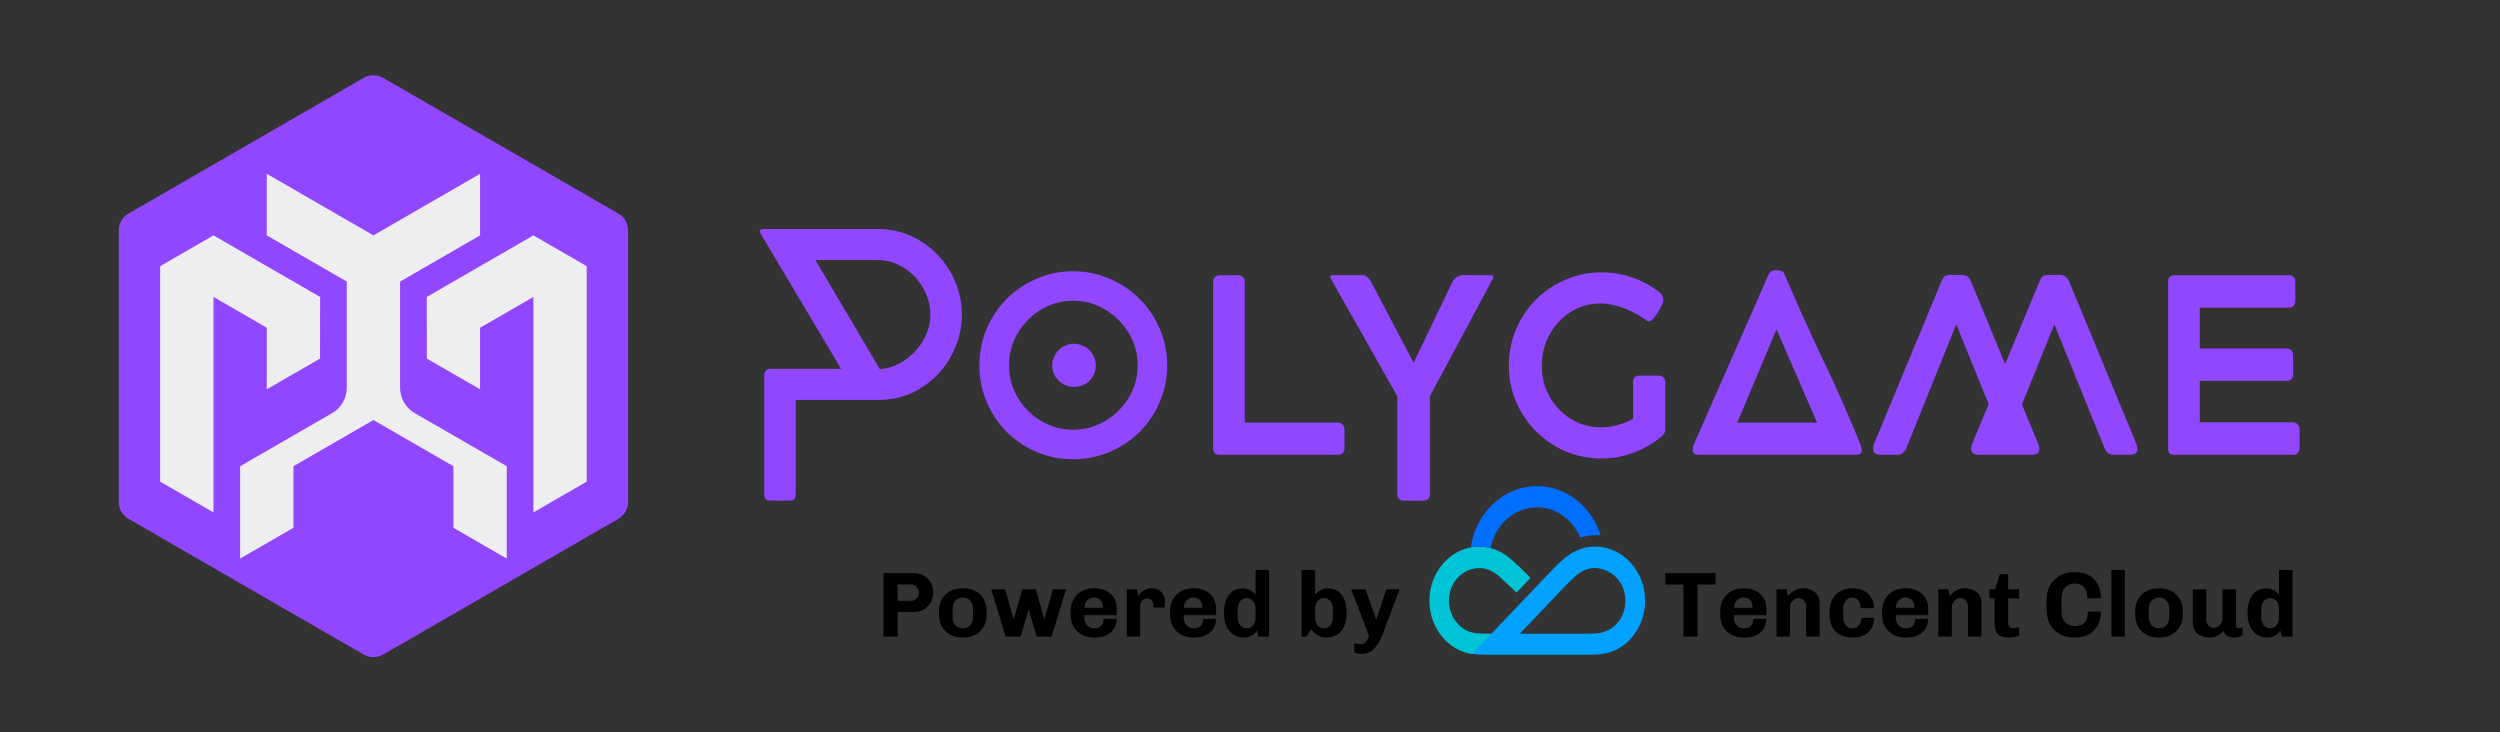
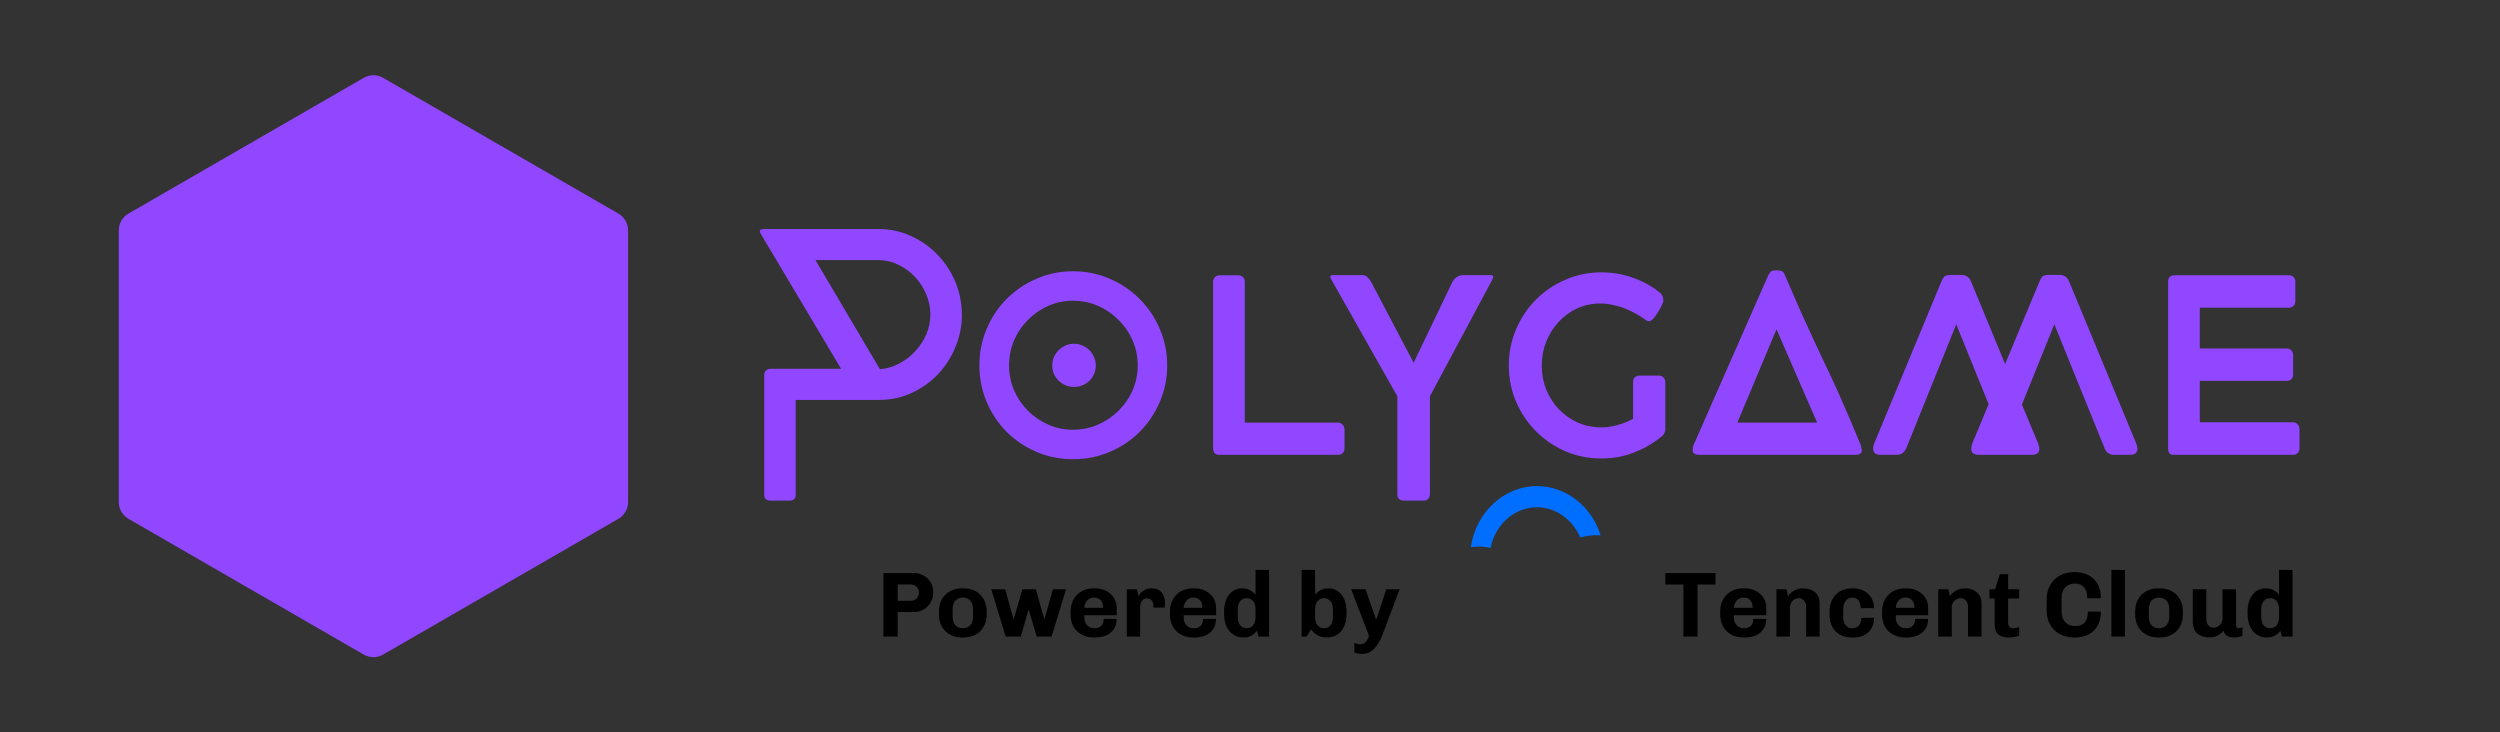
<svg xmlns="http://www.w3.org/2000/svg" width="864" height="253" viewBox="0 0 864 253" fill="none">
  <rect x="0" y="0" width="864" height="253" fill="#333333" stroke="none" />
  <path d="M213.718 73.814L132.406 26.9C131.387 26.312 130.232 26.002 129.055 26.002C127.879 26.002 126.723 26.312 125.704 26.9L44.401 73.814C43.383 74.401 42.538 75.246 41.949 76.264C41.361 77.281 41.051 78.436 41.05 79.611V173.497C41.05 174.674 41.359 175.83 41.947 176.849C42.536 177.868 43.382 178.715 44.401 179.303L125.704 226.217C126.723 226.805 127.879 227.115 129.055 227.115C130.232 227.115 131.387 226.805 132.406 226.217L213.718 179.303C214.737 178.715 215.583 177.868 216.172 176.849C216.76 175.83 217.069 174.674 217.069 173.497V79.611C217.068 78.436 216.758 77.281 216.169 76.264C215.581 75.246 214.736 74.401 213.718 73.814Z" fill="#9147ff" />
-   <path d="M55.349 91.985V166.452L73.779 177.092V102.624L92.201 113.264V134.543L110.607 123.92L110.632 102.624L73.779 81.346L55.349 91.985Z" fill="#eeeef1" />
-   <path d="M202.76 91.985V166.452L184.338 177.092V102.624L165.908 113.264V134.543L147.511 123.92L147.486 102.624L184.338 81.346L202.76 91.985Z" fill="#eeeef1" />
-   <path d="M138.271 134.056V97.304L165.917 81.345V60.074L129.056 81.345L92.195 60.074V81.345L119.84 97.304V134.056C119.84 135.82 119.375 137.553 118.493 139.081C117.611 140.609 116.342 141.878 114.814 142.76L82.98 161.132V193.042L101.41 182.402V161.123L129.056 145.164L156.701 161.123V182.402L175.132 193.042V161.123L143.297 142.752C141.771 141.87 140.503 140.603 139.62 139.076C138.738 137.55 138.273 135.819 138.271 134.056Z" fill="#eeeef1" />
  <path d="M303.458 79.137C307.548 79.137 311.364 79.959 314.906 81.604C318.448 83.206 321.505 85.378 324.077 88.118C326.692 90.817 328.737 93.959 330.213 97.543C331.688 101.127 332.426 104.901 332.426 108.865C332.426 112.66 331.688 116.328 330.213 119.87C328.779 123.412 326.776 126.553 324.204 129.294C321.632 131.993 318.596 134.165 315.096 135.809C311.596 137.411 307.801 138.213 303.711 138.213H274.995V170.976C274.995 172.325 274.321 173 272.971 173H266.267C264.833 173 264.116 172.325 264.116 170.976V129.61C264.116 128.978 264.306 128.472 264.686 128.093C265.107 127.671 265.634 127.46 266.267 127.46H290.681L262.978 80.908C262.725 80.528 262.598 80.191 262.598 79.896C262.598 79.643 262.746 79.453 263.041 79.327C263.336 79.2 263.652 79.137 263.99 79.137H303.458ZM281.826 89.889L304.09 127.586C306.452 127.418 308.686 126.764 310.795 125.626C312.945 124.487 314.801 123.054 316.361 121.325C317.963 119.596 319.228 117.656 320.156 115.506C321.083 113.313 321.547 111.057 321.547 108.738C321.547 106.377 321.083 104.079 320.156 101.844C319.228 99.567 317.942 97.543 316.298 95.772C314.653 94.001 312.734 92.588 310.542 91.534C308.349 90.438 305.988 89.889 303.458 89.889H281.826ZM338.486 126.258C338.486 121.789 339.33 117.572 341.016 113.608C342.703 109.645 345.001 106.208 347.911 103.299C350.862 100.347 354.299 98.028 358.22 96.341C362.142 94.612 366.359 93.748 370.87 93.748C375.34 93.748 379.557 94.612 383.52 96.341C387.484 98.028 390.921 100.347 393.83 103.299C396.782 106.208 399.101 109.645 400.788 113.608C402.517 117.572 403.381 121.789 403.381 126.258C403.381 130.77 402.517 135.008 400.788 138.971C399.101 142.893 396.782 146.33 393.83 149.281C390.921 152.191 387.484 154.489 383.52 156.176C379.557 157.862 375.34 158.706 370.87 158.706C366.359 158.706 362.142 157.862 358.22 156.176C354.299 154.489 350.862 152.191 347.911 149.281C345.001 146.33 342.703 142.893 341.016 138.971C339.33 135.008 338.486 130.77 338.486 126.258ZM348.733 126.258C348.733 129.294 349.302 132.162 350.441 134.86C351.621 137.559 353.224 139.92 355.248 141.944C357.272 143.968 359.612 145.571 362.268 146.751C364.967 147.932 367.834 148.522 370.87 148.522C373.906 148.522 376.774 147.932 379.472 146.751C382.171 145.571 384.532 143.968 386.556 141.944C388.623 139.92 390.246 137.559 391.427 134.86C392.607 132.162 393.198 129.294 393.198 126.258C393.198 123.222 392.607 120.355 391.427 117.656C390.246 114.958 388.623 112.596 386.556 110.572C384.532 108.506 382.171 106.883 379.472 105.702C376.774 104.521 373.906 103.931 370.87 103.931C367.834 103.931 364.967 104.521 362.268 105.702C359.612 106.883 357.272 108.506 355.248 110.572C353.224 112.596 351.621 114.958 350.441 117.656C349.302 120.355 348.733 123.222 348.733 126.258ZM371.187 118.795C370.133 118.795 369.142 119.006 368.214 119.427C367.328 119.807 366.548 120.334 365.874 121.009C365.199 121.683 364.651 122.484 364.229 123.412C363.85 124.298 363.66 125.267 363.66 126.322C363.66 127.334 363.85 128.303 364.229 129.231C364.651 130.117 365.199 130.897 365.874 131.571C366.548 132.204 367.328 132.731 368.214 133.152C369.142 133.532 370.133 133.722 371.187 133.722C372.241 133.722 373.211 133.532 374.096 133.152C375.024 132.773 375.825 132.267 376.5 131.634C377.174 130.96 377.701 130.18 378.081 129.294C378.503 128.367 378.713 127.376 378.713 126.322C378.713 125.267 378.503 124.298 378.081 123.412C377.701 122.484 377.174 121.683 376.5 121.009C375.825 120.334 375.024 119.807 374.096 119.427C373.211 119.006 372.241 118.795 371.187 118.795ZM462.45 146.055C463.04 146.055 463.546 146.287 463.968 146.751C464.431 147.173 464.663 147.742 464.663 148.459V154.974C464.663 155.606 464.452 156.133 464.031 156.555C463.651 156.977 463.124 157.188 462.45 157.188H421.464C419.988 157.188 419.25 156.45 419.25 154.974V97.353C419.25 96.721 419.461 96.193 419.882 95.772C420.304 95.35 420.873 95.139 421.59 95.139H427.978C428.569 95.139 429.075 95.329 429.496 95.709C429.96 96.088 430.192 96.636 430.192 97.353V146.055H462.45ZM494.183 136.947V170.786C494.099 172.262 493.361 173 491.969 173H485.265C483.705 173 482.925 172.262 482.925 170.786V136.947L460.344 97.037C459.965 96.404 459.775 95.94 459.775 95.645C459.775 95.266 460.091 95.076 460.724 95.076H470.97C471.561 95.076 472.046 95.266 472.425 95.645C472.847 95.983 473.29 96.51 473.753 97.227L488.554 125.373L502.026 97.29C502.87 95.94 504.029 95.203 505.505 95.076H515.119C515.751 95.076 516.068 95.287 516.068 95.709C516.068 96.004 515.899 96.425 515.562 96.974L494.183 136.947ZM575.533 148.459C575.533 148.923 575.385 149.408 575.09 149.914C574.795 150.378 574.478 150.715 574.141 150.926C571.316 153.245 568.132 155.079 564.59 156.428C561.091 157.778 557.38 158.453 553.458 158.453C549.073 158.453 544.941 157.63 541.061 155.986C537.182 154.299 533.788 152.001 530.878 149.092C527.969 146.182 525.671 142.788 523.984 138.908C522.297 134.987 521.454 130.791 521.454 126.322C521.454 121.852 522.297 117.656 523.984 113.735C525.671 109.813 527.969 106.398 530.878 103.488C533.788 100.579 537.182 98.302 541.061 96.657C544.941 94.971 549.073 94.127 553.458 94.127C557.296 94.127 560.901 94.739 564.274 95.962C567.647 97.142 570.705 98.808 573.445 100.958C573.867 101.253 574.204 101.654 574.457 102.16C574.71 102.624 574.837 103.151 574.837 103.741V104.247C574.71 104.627 574.457 105.196 574.078 105.955C573.741 106.672 573.319 107.41 572.813 108.169C572.349 108.928 571.843 109.602 571.295 110.193C570.789 110.741 570.325 111.015 569.903 111.015C569.693 111.015 569.461 110.973 569.208 110.889C568.322 110.214 567.268 109.518 566.045 108.801C564.822 108.084 563.515 107.431 562.124 106.841C560.732 106.25 559.256 105.786 557.696 105.449C556.178 105.07 554.639 104.88 553.079 104.88C550.212 104.88 547.534 105.449 545.046 106.587C542.6 107.726 540.471 109.286 538.658 111.268C536.845 113.208 535.411 115.485 534.357 118.099C533.345 120.671 532.839 123.412 532.839 126.322C532.839 129.315 533.366 132.119 534.42 134.734C535.474 137.306 536.929 139.562 538.784 141.502C540.64 143.399 542.811 144.917 545.299 146.055C547.829 147.152 550.549 147.7 553.458 147.7C555.145 147.7 556.937 147.447 558.835 146.941C560.774 146.435 562.63 145.697 564.401 144.727V132.014C564.401 131.297 564.611 130.749 565.033 130.37C565.455 129.99 565.961 129.8 566.551 129.8H573.256C573.972 129.8 574.521 130.032 574.9 130.496C575.322 130.918 575.533 131.424 575.533 132.014V148.459ZM587.332 157.188C585.772 157.188 584.991 156.66 584.991 155.606C584.991 155.016 585.013 154.636 585.055 154.468C585.097 154.299 585.139 154.173 585.181 154.088L611.114 95.139C611.282 94.802 611.514 94.444 611.809 94.064C612.105 93.642 612.779 93.431 613.833 93.431H614.276C614.867 93.431 615.33 93.516 615.668 93.684C616.005 93.811 616.258 93.98 616.427 94.191C616.595 94.401 616.701 94.633 616.743 94.886C616.827 95.097 616.912 95.266 616.996 95.392C619.104 100.284 620.917 104.458 622.435 107.916C623.996 111.373 625.408 114.452 626.673 117.15C627.938 119.849 629.119 122.379 630.215 124.74C631.354 127.059 632.534 129.568 633.757 132.267C635.022 134.966 636.393 138.044 637.868 141.502C639.386 144.959 641.157 149.155 643.181 154.088L643.118 154.025L643.245 154.657C643.287 154.868 643.329 155.058 643.371 155.227C643.413 155.395 643.434 155.522 643.434 155.606C643.434 156.66 642.675 157.188 641.157 157.188H587.332ZM600.424 146.055H628.001L613.96 113.798L600.424 146.055ZM683.987 157.188C682.173 157.188 681.267 156.513 681.267 155.164C681.267 154.531 681.351 153.983 681.52 153.519C681.731 153.013 681.878 152.655 681.963 152.444L687.276 139.667L676.08 112.09L658.813 154.911C658.476 155.627 658.033 156.197 657.485 156.618C656.979 156.998 656.304 157.188 655.461 157.188H650.085C648.271 157.188 647.365 156.513 647.365 155.164C647.365 154.531 647.449 153.983 647.618 153.519C647.829 153.013 647.976 152.655 648.061 152.444L670.894 97.416C671.231 96.573 671.59 95.962 671.969 95.582C672.349 95.203 673.086 95.013 674.183 95.013H677.851C678.61 95.013 679.264 95.181 679.812 95.519C680.36 95.814 680.845 96.468 681.267 97.48L692.968 125.815L704.796 97.416C705.133 96.573 705.492 95.962 705.871 95.582C706.251 95.203 706.988 95.013 708.085 95.013H711.753C712.512 95.013 713.166 95.181 713.714 95.519C714.262 95.814 714.747 96.468 715.169 97.48L738.255 153.203C738.339 153.287 738.424 153.582 738.508 154.088C738.635 154.552 738.698 154.889 738.698 155.1C738.698 156.492 737.812 157.188 736.041 157.188H730.728C729.084 157.188 727.966 156.45 727.376 154.974L709.982 112.09L698.787 139.794L704.353 153.203C704.437 153.287 704.522 153.582 704.606 154.088C704.733 154.552 704.796 154.889 704.796 155.1C704.796 156.492 703.91 157.188 702.139 157.188H683.987ZM790.355 120.439C790.946 120.439 791.452 120.65 791.873 121.072C792.295 121.493 792.506 122.063 792.506 122.78V129.421C792.506 130.053 792.316 130.58 791.937 131.002C791.557 131.424 791.03 131.634 790.355 131.634H760.248V145.929H792.506C793.096 145.929 793.602 146.161 794.024 146.625C794.488 147.046 794.72 147.616 794.72 148.333V154.974C794.72 155.606 794.509 156.133 794.087 156.555C793.708 156.977 793.18 157.188 792.506 157.188H751.077C749.896 157.145 749.306 156.407 749.306 154.974V97.353C749.306 95.877 750.044 95.139 751.52 95.139H791.114C791.789 95.139 792.316 95.35 792.696 95.772C793.075 96.193 793.265 96.721 793.265 97.353V103.994C793.265 104.711 793.054 105.28 792.632 105.702C792.211 106.124 791.705 106.335 791.114 106.335H760.248V120.439H790.355Z" fill="#9147ff" />
  <path d="M310.232 220H305.304V198.048H315.896C317.091 198.048 318.189 198.336 319.192 198.912C320.216 199.467 321.027 200.245 321.624 201.248C322.221 202.251 322.52 203.371 322.52 204.608V204.8C322.52 206.016 322.221 207.147 321.624 208.192C321.048 209.216 320.248 210.027 319.224 210.624C318.221 211.221 317.112 211.52 315.896 211.52H310.232V220ZM310.232 207.648H314.744C315.555 207.648 316.227 207.381 316.76 206.848C317.293 206.293 317.56 205.653 317.56 204.928V204.736C317.56 203.989 317.293 203.349 316.76 202.816C316.248 202.261 315.576 201.984 314.744 201.984H310.232V207.648ZM341.013 212.288C341.013 213.931 340.661 215.36 339.957 216.576C339.274 217.792 338.325 218.72 337.109 219.36C335.893 220 334.528 220.32 333.013 220.32H332.501C330.986 220.32 329.621 220 328.405 219.36C327.189 218.72 326.229 217.792 325.525 216.576C324.842 215.36 324.501 213.931 324.501 212.288V211.36C324.501 209.717 324.842 208.288 325.525 207.072C326.229 205.856 327.189 204.928 328.405 204.288C329.621 203.648 330.986 203.328 332.501 203.328H333.013C334.528 203.328 335.893 203.648 337.109 204.288C338.325 204.928 339.274 205.856 339.957 207.072C340.661 208.288 341.013 209.717 341.013 211.36V212.288ZM336.277 210.528C336.277 209.227 335.946 208.235 335.285 207.552C334.645 206.869 333.802 206.528 332.757 206.528C331.712 206.528 330.858 206.869 330.197 207.552C329.557 208.235 329.237 209.227 329.237 210.528V213.12C329.237 214.421 329.557 215.413 330.197 216.096C330.858 216.779 331.712 217.12 332.757 217.12C333.802 217.12 334.645 216.779 335.285 216.096C335.946 215.413 336.277 214.421 336.277 213.12V210.528ZM355.399 210.88C354.247 214.933 353.372 217.973 352.775 220H347.559L342.567 203.648H347.399L350.215 213.76H350.407C350.962 211.797 351.388 210.325 351.687 209.344L353.319 203.648H357.991L360.839 213.76H361.031C362.311 209.28 363.26 205.909 363.879 203.648H368.423L363.431 220H358.279L355.591 210.88H355.399ZM385.905 213.888C385.905 215.317 385.564 216.523 384.881 217.504C384.198 218.464 383.292 219.179 382.161 219.648C381.052 220.096 379.836 220.32 378.513 220.32H378.001C376.486 220.32 375.121 220 373.905 219.36C372.689 218.72 371.729 217.803 371.025 216.608C370.342 215.392 370.001 213.952 370.001 212.288V211.36C370.001 209.717 370.353 208.288 371.057 207.072C371.761 205.856 372.71 204.928 373.905 204.288C375.121 203.648 376.486 203.328 378.001 203.328H378.513C379.836 203.328 381.062 203.605 382.193 204.16C383.324 204.693 384.23 205.483 384.913 206.528C385.596 207.552 385.937 208.768 385.937 210.176V212.608H374.737V213.376C374.737 214.443 375.046 215.339 375.665 216.064C376.305 216.768 377.169 217.12 378.257 217.12C379.238 217.12 380.006 216.853 380.561 216.32C381.137 215.765 381.425 214.955 381.425 213.888H385.905ZM378.033 206.528C377.094 206.528 376.326 206.859 375.729 207.52C375.153 208.181 374.822 209.024 374.737 210.048H381.201C381.201 208.96 380.945 208.107 380.433 207.488C379.942 206.848 379.142 206.528 378.033 206.528ZM398.609 209.248C398.609 208.587 398.427 208.021 398.065 207.552C397.702 207.061 397.126 206.816 396.337 206.816C395.59 206.816 395.014 207.115 394.609 207.712C394.225 208.288 394.033 209.013 394.033 209.888V220H389.424V203.648H392.881L393.457 206.048C393.542 205.813 393.755 205.483 394.097 205.056C394.459 204.629 394.971 204.235 395.633 203.872C396.315 203.509 397.115 203.328 398.033 203.328C399.505 203.328 400.635 203.787 401.425 204.704C402.235 205.621 402.641 206.837 402.641 208.352C402.641 208.672 402.619 208.992 402.577 209.312C402.555 209.632 402.534 209.856 402.513 209.984H398.609V209.248ZM420.249 213.888C420.249 215.317 419.907 216.523 419.225 217.504C418.542 218.464 417.635 219.179 416.505 219.648C415.395 220.096 414.179 220.32 412.857 220.32H412.345C410.83 220.32 409.465 220 408.249 219.36C407.033 218.72 406.073 217.803 405.369 216.608C404.686 215.392 404.345 213.952 404.345 212.288V211.36C404.345 209.717 404.697 208.288 405.401 207.072C406.105 205.856 407.054 204.928 408.249 204.288C409.465 203.648 410.83 203.328 412.345 203.328H412.857C414.179 203.328 415.406 203.605 416.537 204.16C417.667 204.693 418.574 205.483 419.257 206.528C419.939 207.552 420.281 208.768 420.281 210.176V212.608H409.081V213.376C409.081 214.443 409.39 215.339 410.009 216.064C410.649 216.768 411.513 217.12 412.601 217.12C413.582 217.12 414.35 216.853 414.905 216.32C415.481 215.765 415.769 214.955 415.769 213.888H420.249ZM412.377 206.528C411.438 206.528 410.67 206.859 410.073 207.52C409.497 208.181 409.166 209.024 409.081 210.048H415.545C415.545 208.96 415.289 208.107 414.777 207.488C414.286 206.848 413.486 206.528 412.377 206.528ZM434.424 217.952C433.23 219.531 431.694 220.32 429.816 220.32C428.536 220.32 427.384 220.011 426.36 219.392C425.336 218.773 424.526 217.835 423.928 216.576C423.331 215.317 423.032 213.76 423.032 211.904V211.552C423.032 209.781 423.31 208.277 423.864 207.04C424.419 205.803 425.166 204.875 426.104 204.256C427.064 203.637 428.142 203.328 429.336 203.328C430.36 203.328 431.256 203.541 432.024 203.968C432.814 204.395 433.443 204.917 433.912 205.536V196.96H438.584V220H434.904L434.424 217.952ZM427.768 213.248C427.768 214.485 428.056 215.445 428.632 216.128C429.208 216.789 429.944 217.12 430.84 217.12C431.736 217.12 432.472 216.789 433.048 216.128C433.624 215.445 433.912 214.485 433.912 213.248V210.592C433.912 209.333 433.624 208.373 433.048 207.712C432.472 207.051 431.736 206.72 430.84 206.72C429.944 206.72 429.208 207.051 428.632 207.712C428.056 208.373 427.768 209.333 427.768 210.592V213.248ZM454.503 205.536C454.972 204.917 455.591 204.395 456.359 203.968C457.148 203.541 458.055 203.328 459.079 203.328C460.273 203.328 461.34 203.637 462.279 204.256C463.239 204.875 463.996 205.803 464.551 207.04C465.105 208.277 465.383 209.781 465.383 211.552V211.904C465.383 213.76 465.084 215.317 464.487 216.576C463.889 217.835 463.079 218.773 462.055 219.392C461.031 220.011 459.879 220.32 458.599 220.32C457.425 220.32 456.38 220.085 455.463 219.616C454.545 219.125 453.777 218.421 453.159 217.504L452.615 218.336C452.401 218.699 452.199 219.019 452.007 219.296C451.815 219.552 451.655 219.787 451.527 220H449.831V196.96H454.503V205.536ZM460.647 210.592C460.647 209.333 460.359 208.373 459.783 207.712C459.207 207.051 458.471 206.72 457.575 206.72C456.679 206.72 455.943 207.051 455.367 207.712C454.791 208.373 454.503 209.333 454.503 210.592V213.248C454.503 214.485 454.791 215.445 455.367 216.128C455.943 216.789 456.679 217.12 457.575 217.12C458.471 217.12 459.207 216.789 459.783 216.128C460.359 215.445 460.647 214.485 460.647 213.248V210.592ZM477.886 219.104C477.097 221.237 476.126 222.912 474.974 224.128C473.822 225.365 472.435 225.984 470.814 225.984C469.683 225.984 468.766 225.824 468.062 225.504V222.208C468.318 222.315 468.649 222.411 469.054 222.496C469.459 222.603 469.843 222.656 470.206 222.656C471.571 222.656 472.542 221.664 473.118 219.68L466.942 203.648H471.902L475.518 213.92H475.71L479.102 203.648H483.71L477.886 219.104ZM586.673 202.016V220H581.777V202.016H575.537V198.048H592.881V202.016H586.673ZM610.405 213.888C610.405 215.317 610.064 216.523 609.381 217.504C608.698 218.464 607.792 219.179 606.661 219.648C605.552 220.096 604.336 220.32 603.013 220.32H602.501C600.986 220.32 599.621 220 598.405 219.36C597.189 218.72 596.229 217.803 595.525 216.608C594.842 215.392 594.501 213.952 594.501 212.288V211.36C594.501 209.717 594.853 208.288 595.557 207.072C596.261 205.856 597.21 204.928 598.405 204.288C599.621 203.648 600.986 203.328 602.501 203.328H603.013C604.336 203.328 605.562 203.605 606.693 204.16C607.824 204.693 608.73 205.483 609.413 206.528C610.096 207.552 610.437 208.768 610.437 210.176V212.608H599.237V213.376C599.237 214.443 599.546 215.339 600.165 216.064C600.805 216.768 601.669 217.12 602.757 217.12C603.738 217.12 604.506 216.853 605.061 216.32C605.637 215.765 605.925 214.955 605.925 213.888H610.405ZM602.533 206.528C601.594 206.528 600.826 206.859 600.229 207.52C599.653 208.181 599.322 209.024 599.237 210.048H605.701C605.701 208.96 605.445 208.107 604.933 207.488C604.442 206.848 603.642 206.528 602.533 206.528ZM617.925 206.048C619.269 204.235 621.007 203.328 623.141 203.328C624.805 203.328 626.17 203.776 627.237 204.672C628.325 205.568 628.869 206.869 628.869 208.576V220H624.197V209.6C624.197 208.768 623.951 208.085 623.461 207.552C622.991 206.997 622.383 206.72 621.637 206.72C620.805 206.72 620.09 207.04 619.493 207.68C618.895 208.299 618.597 209.056 618.597 209.952V220H613.924V203.648H617.413L617.925 206.048ZM637.018 213.376C637.018 214.443 637.296 215.339 637.85 216.064C638.405 216.768 639.152 217.12 640.09 217.12C641.072 217.12 641.84 216.821 642.394 216.224C642.97 215.605 643.258 214.699 643.258 213.504H647.674C647.674 215.019 647.344 216.288 646.682 217.312C646.042 218.336 645.189 219.093 644.122 219.584C643.056 220.075 641.882 220.32 640.602 220.32H640.09C637.701 220.32 635.802 219.616 634.394 218.208C632.986 216.779 632.282 214.805 632.282 212.288V211.36C632.282 209.696 632.613 208.267 633.274 207.072C633.957 205.856 634.885 204.928 636.058 204.288C637.232 203.648 638.576 203.328 640.09 203.328H640.602C641.861 203.328 643.024 203.605 644.09 204.16C645.178 204.693 646.042 205.483 646.682 206.528C647.344 207.552 647.674 208.768 647.674 210.176H643.034C643.034 209.067 642.789 208.181 642.298 207.52C641.808 206.859 641.082 206.528 640.122 206.528C639.162 206.528 638.405 206.912 637.85 207.68C637.296 208.427 637.018 209.376 637.018 210.528V213.376ZM666.343 213.888C666.343 215.317 666.001 216.523 665.319 217.504C664.636 218.464 663.729 219.179 662.599 219.648C661.489 220.096 660.273 220.32 658.951 220.32H658.439C656.924 220.32 655.559 220 654.343 219.36C653.127 218.72 652.167 217.803 651.463 216.608C650.78 215.392 650.439 213.952 650.439 212.288V211.36C650.439 209.717 650.791 208.288 651.495 207.072C652.199 205.856 653.148 204.928 654.343 204.288C655.559 203.648 656.924 203.328 658.439 203.328H658.951C660.273 203.328 661.5 203.605 662.631 204.16C663.761 204.693 664.668 205.483 665.351 206.528C666.033 207.552 666.375 208.768 666.375 210.176V212.608H655.175V213.376C655.175 214.443 655.484 215.339 656.103 216.064C656.743 216.768 657.607 217.12 658.695 217.12C659.676 217.12 660.444 216.853 660.999 216.32C661.575 215.765 661.863 214.955 661.863 213.888H666.343ZM658.47 206.528C657.532 206.528 656.764 206.859 656.167 207.52C655.591 208.181 655.26 209.024 655.175 210.048H661.639C661.639 208.96 661.383 208.107 660.871 207.488C660.38 206.848 659.58 206.528 658.47 206.528ZM673.862 206.048C675.206 204.235 676.945 203.328 679.078 203.328C680.742 203.328 682.107 203.776 683.174 204.672C684.262 205.568 684.806 206.869 684.806 208.576V220H680.134V209.6C680.134 208.768 679.889 208.085 679.398 207.552C678.929 206.997 678.321 206.72 677.574 206.72C676.742 206.72 676.027 207.04 675.43 207.68C674.833 208.299 674.534 209.056 674.534 209.952V220H669.862V203.648H673.35L673.862 206.048ZM697.82 219.712C697.393 219.883 696.828 220.021 696.124 220.128C695.441 220.256 694.833 220.32 694.3 220.32C692.657 220.32 691.42 219.968 690.588 219.264C689.756 218.56 689.34 217.387 689.34 215.744V206.848H687.548V203.648H689.5L691.132 198.432H694.012V203.648H697.82V206.848H694.012V214.944C694.012 215.797 694.172 216.373 694.492 216.672C694.833 216.971 695.281 217.12 695.836 217.12C696.092 217.12 696.422 217.077 696.828 216.992C697.233 216.907 697.564 216.811 697.82 216.704V219.712ZM712.47 211.296C712.47 212.917 712.907 214.176 713.782 215.072C714.657 215.947 715.766 216.384 717.11 216.384C718.625 216.384 719.745 215.979 720.47 215.168C721.195 214.336 721.558 213.067 721.558 211.36H726.07C726.07 213.237 725.686 214.859 724.918 216.224C724.171 217.568 723.137 218.592 721.814 219.296C720.491 219.979 718.998 220.32 717.334 220.32H716.886C715.051 220.32 713.409 219.947 711.958 219.2C710.507 218.453 709.366 217.355 708.534 215.904C707.702 214.432 707.286 212.661 707.286 210.592V207.456C707.286 205.451 707.702 203.712 708.534 202.24C709.366 200.768 710.497 199.648 711.926 198.88C713.377 198.112 714.987 197.728 716.758 197.728H717.206C718.913 197.728 720.427 198.069 721.75 198.752C723.094 199.413 724.15 200.427 724.918 201.792C725.686 203.136 726.07 204.789 726.07 206.752H721.366C721.366 205.088 720.993 203.829 720.246 202.976C719.521 202.101 718.465 201.664 717.078 201.664C715.734 201.664 714.625 202.112 713.75 203.008C712.897 203.883 712.47 205.131 712.47 206.752V211.296ZM729.706 220V196.96H734.378V220H729.706ZM754.419 212.288C754.419 213.931 754.067 215.36 753.363 216.576C752.681 217.792 751.731 218.72 750.515 219.36C749.299 220 747.934 220.32 746.419 220.32H745.907C744.393 220.32 743.027 220 741.811 219.36C740.595 218.72 739.635 217.792 738.931 216.576C738.249 215.36 737.907 213.931 737.907 212.288V211.36C737.907 209.717 738.249 208.288 738.931 207.072C739.635 205.856 740.595 204.928 741.811 204.288C743.027 203.648 744.393 203.328 745.907 203.328H746.419C747.934 203.328 749.299 203.648 750.515 204.288C751.731 204.928 752.681 205.856 753.363 207.072C754.067 208.288 754.419 209.717 754.419 211.36V212.288ZM749.683 210.528C749.683 209.227 749.353 208.235 748.691 207.552C748.051 206.869 747.209 206.528 746.163 206.528C745.118 206.528 744.265 206.869 743.603 207.552C742.963 208.235 742.643 209.227 742.643 210.528V213.12C742.643 214.421 742.963 215.413 743.603 216.096C744.265 216.779 745.118 217.12 746.163 217.12C747.209 217.12 748.051 216.779 748.691 216.096C749.353 215.413 749.683 214.421 749.683 213.12V210.528ZM772.773 216.16C772.773 216.48 772.869 216.725 773.061 216.896C773.253 217.045 773.467 217.12 773.701 217.12C773.915 217.12 774.149 217.077 774.405 216.992C774.661 216.907 774.864 216.832 775.013 216.768V219.648C774.224 220.096 773.285 220.32 772.197 220.32C770.064 220.32 768.827 219.541 768.485 217.984C767.141 219.541 765.499 220.32 763.557 220.32C761.893 220.32 760.517 219.872 759.429 218.976C758.363 218.08 757.829 216.779 757.829 215.072V203.648H762.501V214.048C762.501 214.88 762.736 215.573 763.205 216.128C763.696 216.661 764.315 216.928 765.061 216.928C765.893 216.928 766.608 216.619 767.205 216C767.803 215.36 768.101 214.592 768.101 213.696V203.648H772.773V216.16ZM788.143 217.952C786.948 219.531 785.412 220.32 783.535 220.32C782.255 220.32 781.103 220.011 780.079 219.392C779.055 218.773 778.244 217.835 777.647 216.576C777.05 215.317 776.751 213.76 776.751 211.904V211.552C776.751 209.781 777.028 208.277 777.583 207.04C778.138 205.803 778.884 204.875 779.823 204.256C780.783 203.637 781.86 203.328 783.055 203.328C784.079 203.328 784.975 203.541 785.743 203.968C786.532 204.395 787.162 204.917 787.631 205.536V196.96H792.303V220H788.623L788.143 217.952ZM781.487 213.248C781.487 214.485 781.775 215.445 782.351 216.128C782.927 216.789 783.663 217.12 784.559 217.12C785.455 217.12 786.191 216.789 786.767 216.128C787.343 215.445 787.631 214.485 787.631 213.248V210.592C787.631 209.333 787.343 208.373 786.767 207.712C786.191 207.051 785.455 206.72 784.559 206.72C783.663 206.72 782.927 207.051 782.351 207.712C781.775 208.373 781.487 209.333 781.487 210.592V213.248Z" fill="#000" />
-   <path d="M563.58 194.519C560.455 191.085 556.132 188.889 551.289 188.889C547.122 188.889 543.529 190.465 540.352 193.224C538.946 194.407 537.54 195.814 535.717 197.729C534.779 198.63 508.792 225.994 508.792 225.994C510.198 226.219 512.02 226.219 513.739 226.276C515.301 226.276 545.247 226.276 546.497 226.276C548.997 226.276 550.664 226.276 552.434 226.163C556.497 225.825 560.299 224.249 563.371 220.983C570.194 213.72 570.298 201.895 563.58 194.519ZM558.58 215.747C557.226 217.154 554.882 218.787 551.028 218.956C549.205 219.012 547.122 219.012 546.133 219.012H525.249C532.8 211.073 539.467 204.091 540.196 203.303C540.873 202.571 542.435 200.994 543.789 199.699C546.758 196.884 549.362 196.265 551.237 196.321C554.153 196.377 556.809 197.672 558.736 199.699C562.798 204.148 562.746 211.355 558.58 215.747Z" fill="#00A1FF" />
-   <path d="M521.603 192.774C518.53 190.296 515.093 188.889 511.239 188.889C506.396 188.889 502.073 191.028 498.948 194.519C492.282 201.895 492.334 213.72 499.209 220.983C501.969 223.911 505.302 225.487 508.843 226.05L515.51 219.012C514.416 219.012 512.906 218.956 511.5 218.956C507.594 218.843 505.25 217.21 503.948 215.747C499.782 211.355 499.677 204.148 503.74 199.699C505.614 197.616 508.323 196.321 511.239 196.321C513.062 196.321 515.562 196.884 518.374 199.418C519.728 200.6 522.697 203.472 523.999 204.711C524.051 204.767 524.155 204.767 524.207 204.711L528.842 199.812C528.894 199.756 528.894 199.587 528.842 199.587C526.603 197.278 523.478 194.294 521.603 192.774Z" fill="#00C4D6" />
  <path d="M553.111 184.723C549.882 174.982 541.289 168 531.238 168C519.624 168 510.041 177.178 508.323 189.115C509.26 188.946 510.197 188.889 511.187 188.889C512.593 188.889 513.895 189.058 515.093 189.396C515.145 189.396 515.145 189.396 515.145 189.396C516.707 181.344 523.322 175.32 531.186 175.32C537.748 175.32 543.476 179.599 546.08 185.624C546.132 185.68 546.185 185.736 546.289 185.736C548.268 185.173 550.559 184.835 552.851 185.004C553.059 185.061 553.111 184.948 553.111 184.723Z" fill="#006EFF" />
</svg>